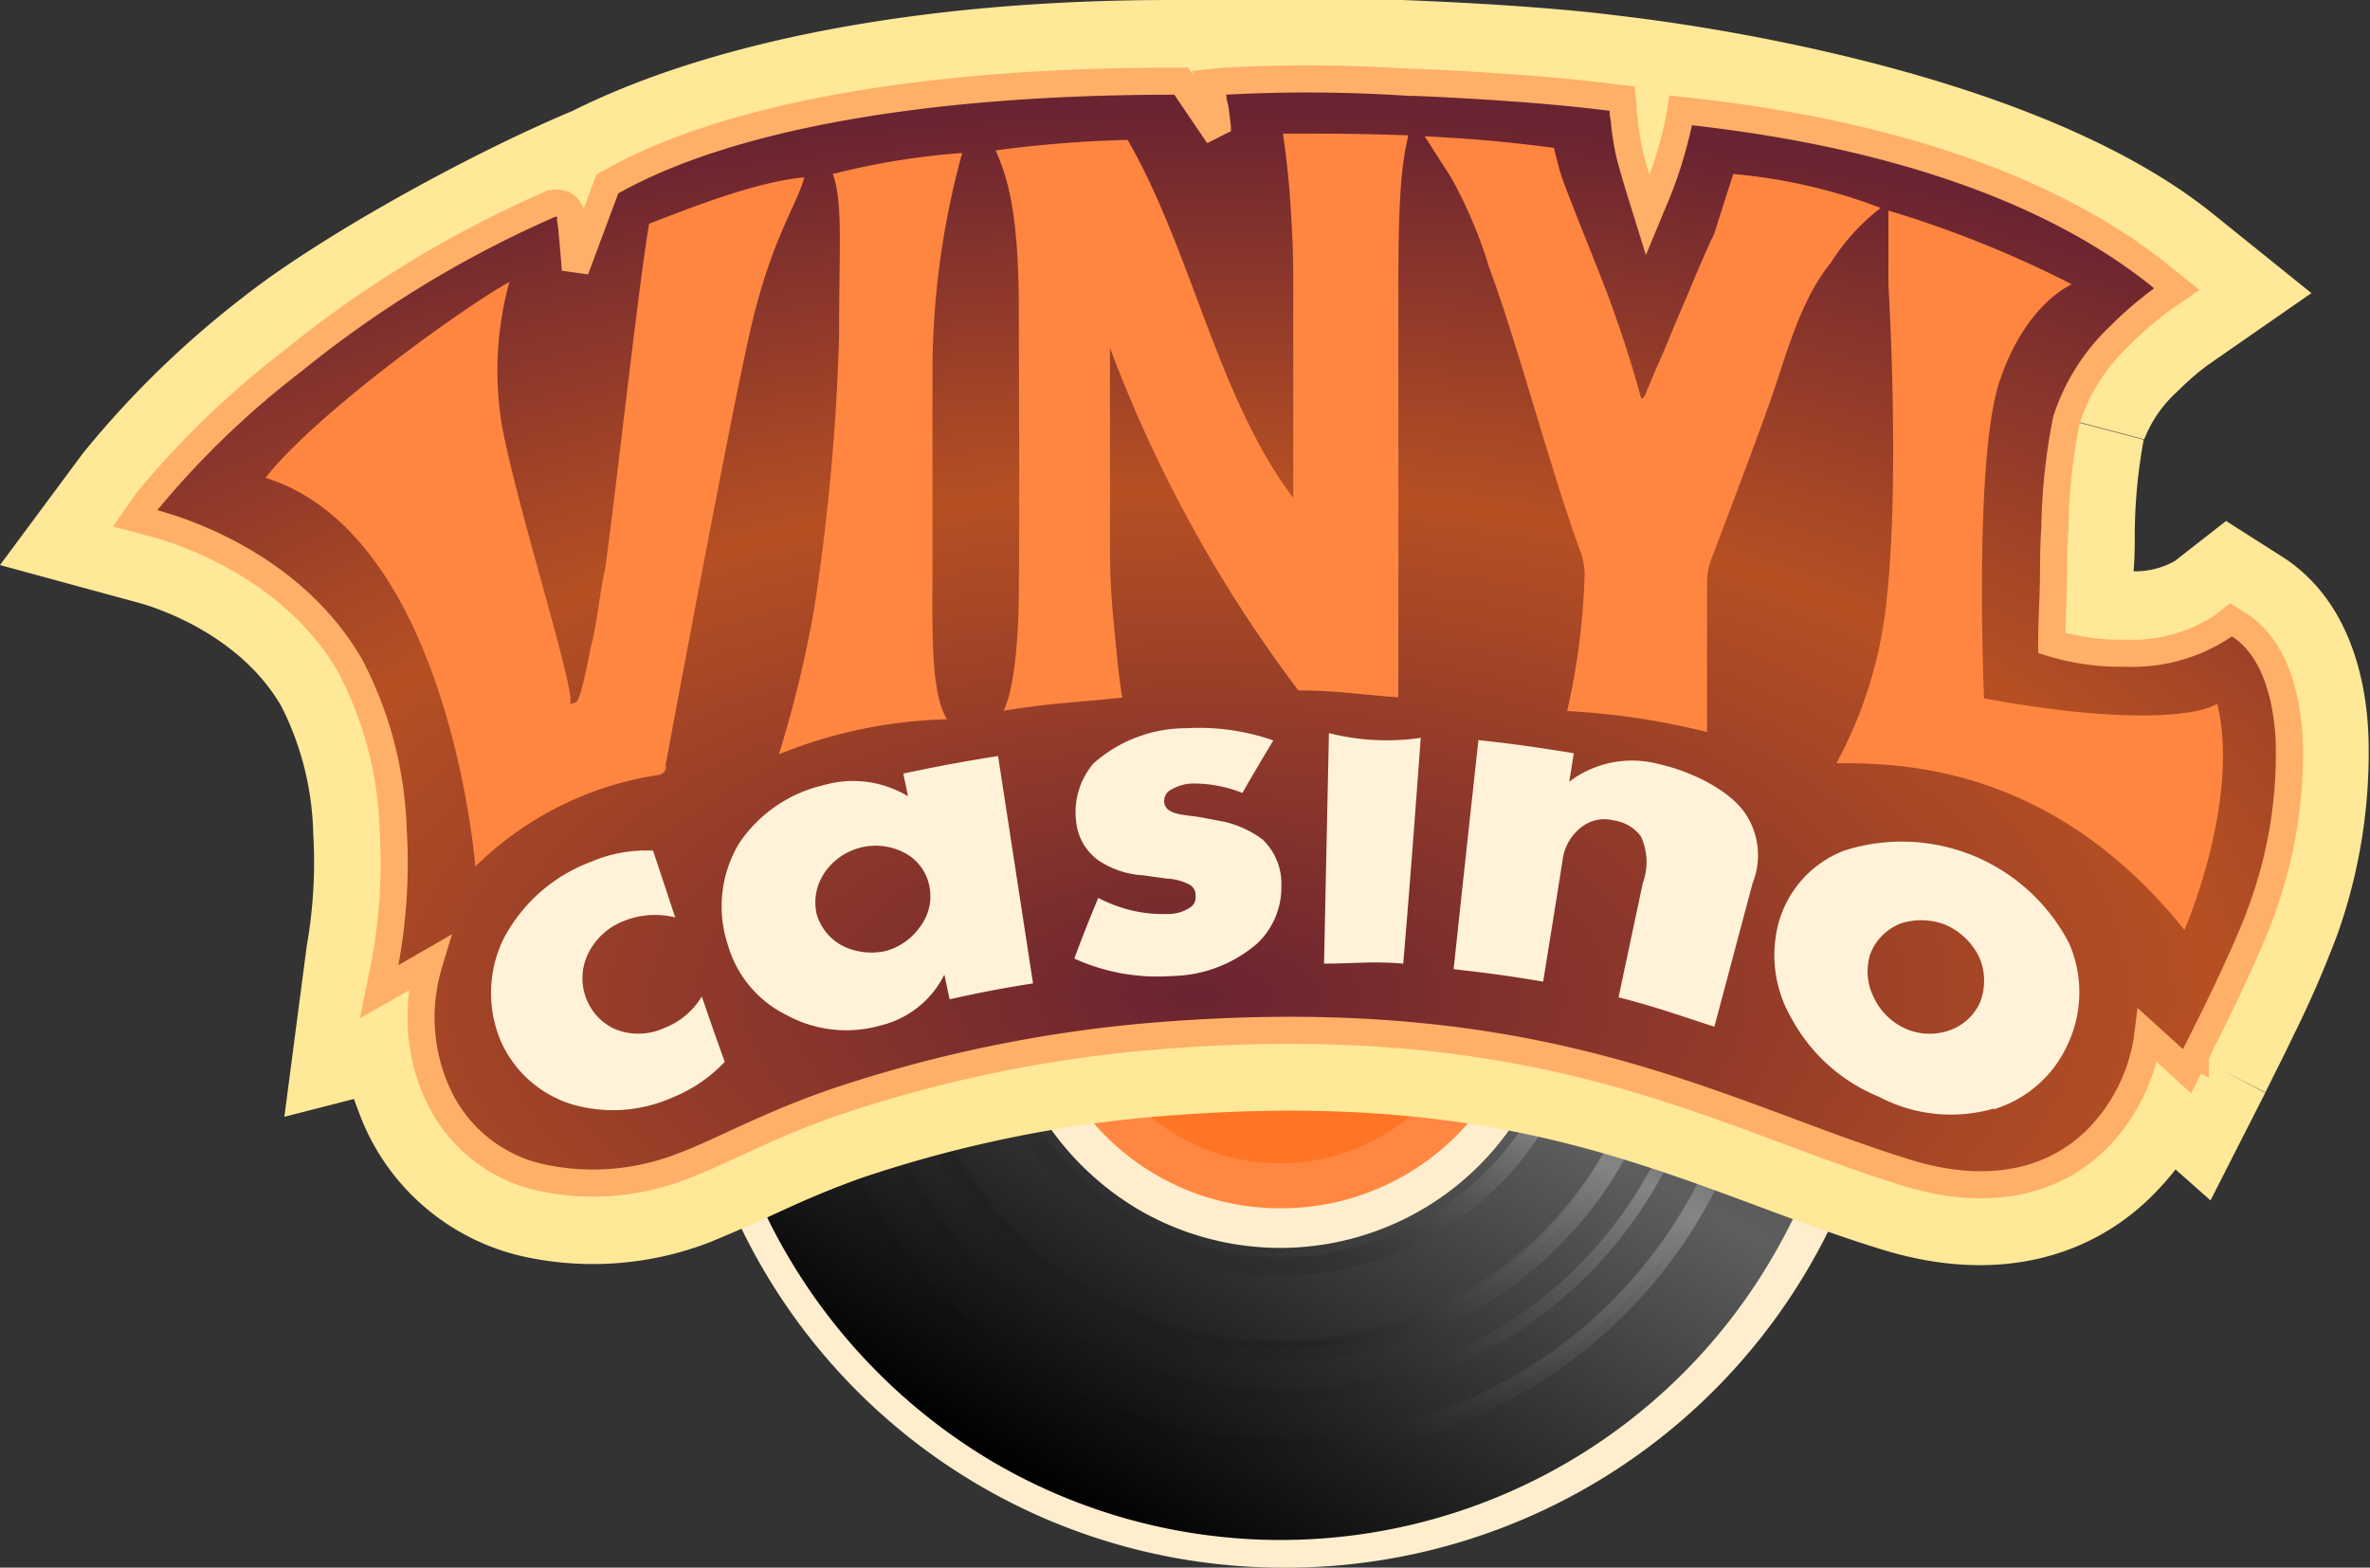
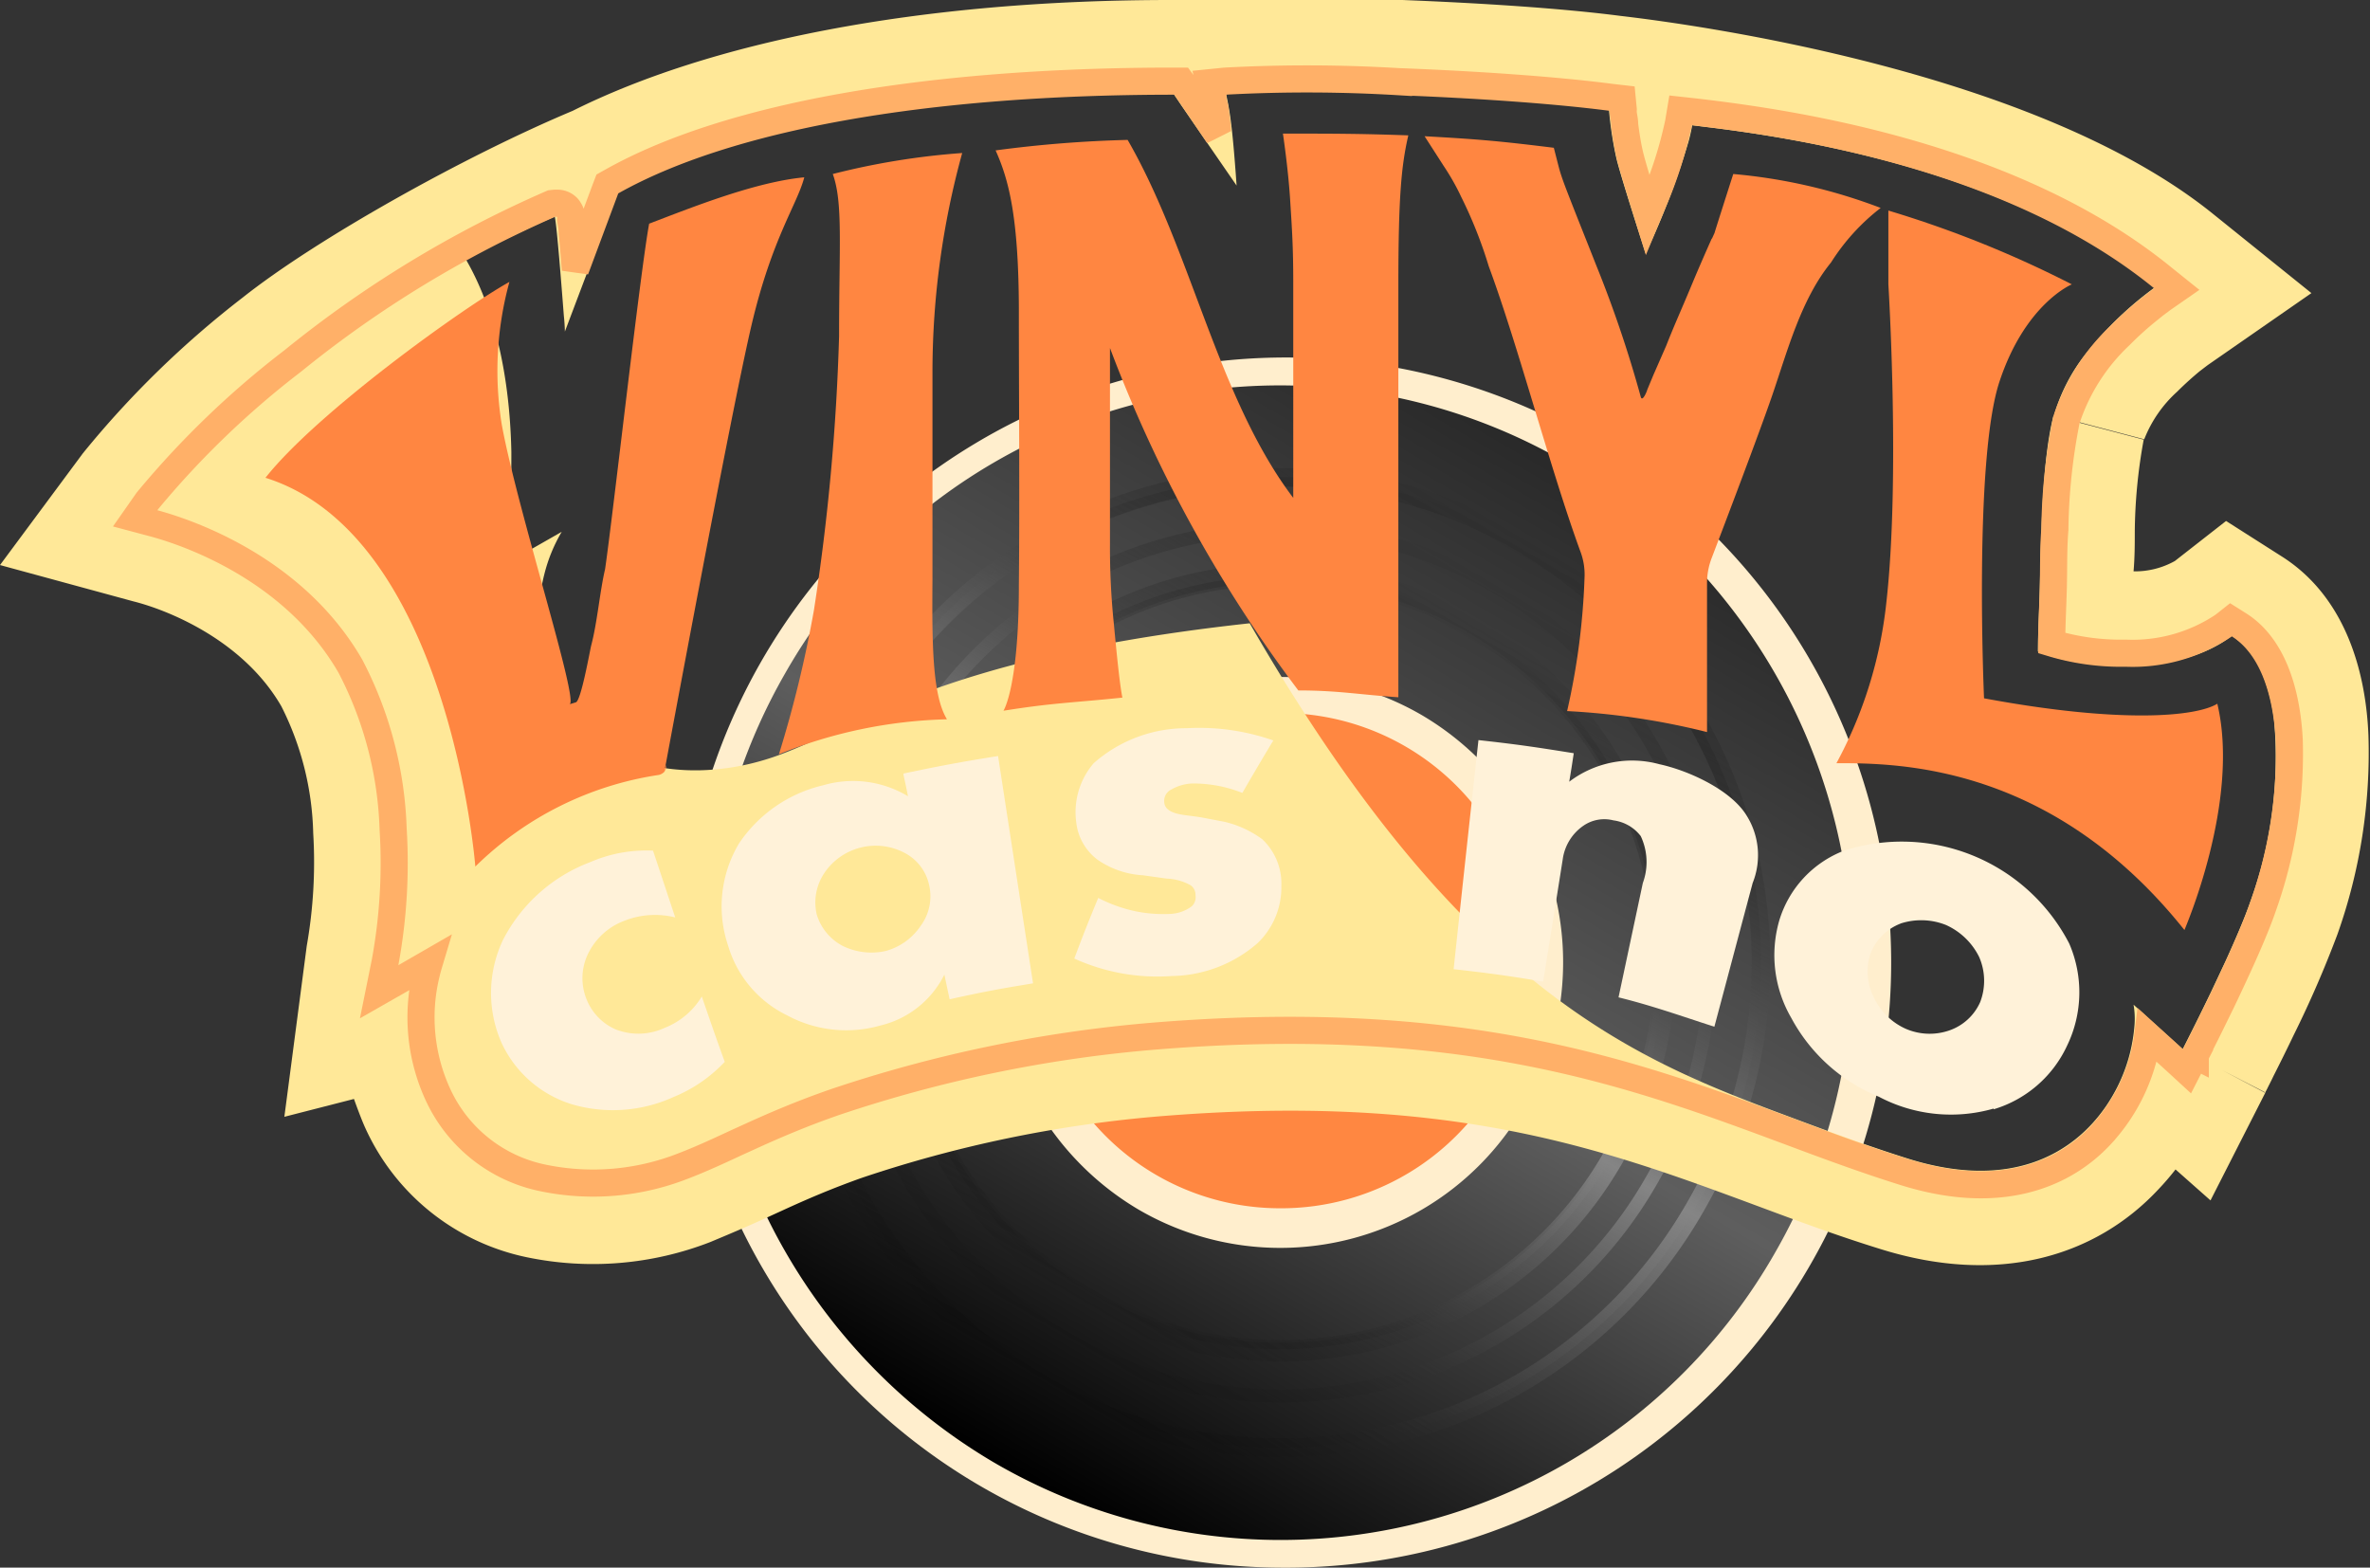
<svg xmlns="http://www.w3.org/2000/svg" xmlns:xlink="http://www.w3.org/1999/xlink" viewBox="0 0 135.52 89.64">
  <rect x="0" y="0" width="135.52" height="89.64" fill="#333333" stroke="none" />
  <defs>
    <style>.cls-1,.cls-10,.cls-16,.cls-5,.cls-6,.cls-7,.cls-8,.cls-9{fill:none;}.cls-2{clip-path:url(#clip-path);}.cls-3{fill:#ffeecd;}.cls-4{fill:url(#Безымянный_градиент);}.cls-5,.cls-7,.cls-9{stroke-width:1.07px;}.cls-5{stroke:url(#Безымянный_градиент_7);}.cls-6{stroke-width:0.53px;stroke:url(#Безымянный_градиент_7-2);}.cls-7{stroke:url(#Безымянный_градиент_7-3);}.cls-8{stroke-width:0.52px;stroke:url(#Безымянный_градиент_7-4);}.cls-9{stroke:url(#Безымянный_градиент_7-5);}.cls-10{stroke-width:0.75px;stroke:url(#Безымянный_градиент_7-6);}.cls-11{fill:#ff8741;}.cls-12{opacity:0.8;}.cls-13{fill:#ff711e;}.cls-14{fill:#ffe898;fill-rule:evenodd;}.cls-15{fill:url(#Безымянный_градиент_8);}.cls-16{stroke:#ffb068;stroke-width:1.55px;}.cls-17{fill:#ff8641;}.cls-18{fill:#fff2d9;}</style>
    <clipPath id="clip-path" transform="translate(-0.46 -0.36)">
      <rect class="cls-1" width="138" height="90" />
    </clipPath>
    <linearGradient id="Безымянный_градиент" x1="90.26" y1="65.06" x2="57.08" y2="8.13" gradientTransform="matrix(1, 0, 0, -1, 0, 92)" gradientUnits="userSpaceOnUse">
      <stop offset="0" stop-color="#292929" />
      <stop offset="0.5" stop-color="#5e5e5e" />
      <stop offset="1" />
    </linearGradient>
    <linearGradient id="Безымянный_градиент_7" x1="87.87" y1="60.97" x2="59.46" y2="12.23" gradientTransform="matrix(1, 0, 0, -1, 0, 92)" gradientUnits="userSpaceOnUse">
      <stop offset="0" stop-opacity="0" />
      <stop offset="0.51" stop-color="#858585" />
      <stop offset="1" stop-opacity="0" />
    </linearGradient>
    <linearGradient id="Безымянный_градиент_7-2" x1="87.61" y1="60.52" x2="59.73" y2="12.68" xlink:href="#Безымянный_градиент_7" />
    <linearGradient id="Безымянный_градиент_7-3" x1="85.14" y1="56.28" x2="62.2" y2="16.92" xlink:href="#Безымянный_градиент_7" />
    <linearGradient id="Безымянный_градиент_7-4" x1="84.78" y1="55.66" x2="62.56" y2="17.54" xlink:href="#Безымянный_градиент_7" />
    <linearGradient id="Безымянный_градиент_7-5" x1="82.67" y1="52.03" x2="64.68" y2="21.16" xlink:href="#Безымянный_градиент_7" />
    <linearGradient id="Безымянный_градиент_7-6" x1="86.31" y1="58.28" x2="61.03" y2="14.91" xlink:href="#Безымянный_градиент_7" />
    <radialGradient id="Безымянный_градиент_8" cx="-1968.27" cy="2026.75" r="1" gradientTransform="matrix(0, -51.06, -100.27, 0, 203292.48, -100443.09)" gradientUnits="userSpaceOnUse">
      <stop offset="0" stop-color="#6a2331" />
      <stop offset="0.57" stop-color="#b65023" />
      <stop offset="1" stop-color="#6a2331" />
    </radialGradient>
  </defs>
  <g id="Слой_2" data-name="Слой 2">
    <g id="Слой_1-2" data-name="Слой 1">
      <g class="cls-2">
        <path class="cls-3" d="M73.67,90A34.6,34.6,0,1,0,39.4,55.4,34.43,34.43,0,0,0,73.67,90Z" transform="translate(-0.46 -0.36)" />
        <path class="cls-4" d="M57.32,84A32.54,32.54,0,0,0,102,71.92,33.21,33.21,0,0,0,90,26.8,32.55,32.55,0,0,0,45.34,38.89,33.19,33.19,0,0,0,57.32,84Z" transform="translate(-0.46 -0.36)" />
        <path class="cls-5" d="M97.46,69.27A27.33,27.33,0,0,1,59.93,79.43a27.88,27.88,0,0,1-10.06-37.9A27.34,27.34,0,0,1,87.41,31.37,27.89,27.89,0,0,1,97.46,69.27Z" transform="translate(-0.46 -0.36)" />
        <path class="cls-6" d="M97.25,69.14A27.08,27.08,0,0,1,60.06,79.2a27.63,27.63,0,0,1-10-37.54A27.08,27.08,0,0,1,87.28,31.6,27.63,27.63,0,0,1,97.25,69.14Z" transform="translate(-0.46 -0.36)" />
        <path class="cls-7" d="M92.79,66.55a22,22,0,0,1-30.16,8.16,22.42,22.42,0,0,1-8.09-30.46,22,22,0,0,1,30.17-8.16A22.42,22.42,0,0,1,92.79,66.55Z" transform="translate(-0.46 -0.36)" />
        <path class="cls-8" d="M92.42,66.33a21.54,21.54,0,0,1-29.57,8,22,22,0,0,1-7.93-29.86,21.54,21.54,0,0,1,29.57-8A22,22,0,0,1,92.42,66.33Z" transform="translate(-0.46 -0.36)" />
-         <path class="cls-9" d="M88.58,64.09a17.12,17.12,0,0,1-23.51,6.36,17.45,17.45,0,0,1-6.3-23.73,17.11,17.11,0,0,1,23.51-6.36A17.46,17.46,0,0,1,88.58,64.09Z" transform="translate(-0.46 -0.36)" />
        <path class="cls-10" d="M94.93,67.8A24.42,24.42,0,0,1,61.4,76.87a24.92,24.92,0,0,1-9-33.86A24.42,24.42,0,0,1,86,33.94,24.91,24.91,0,0,1,94.93,67.8Z" transform="translate(-0.46 -0.36)" />
        <path class="cls-3" d="M65.59,69.54a16.08,16.08,0,0,0,22.08-6,16.4,16.4,0,0,0-5.91-22.29,16.08,16.08,0,0,0-22.09,6A16.41,16.41,0,0,0,65.59,69.54Z" transform="translate(-0.46 -0.36)" />
        <path class="cls-11" d="M73.56,69.45a14.16,14.16,0,1,0-14-14.16A14.09,14.09,0,0,0,73.56,69.45Z" transform="translate(-0.46 -0.36)" />
        <g class="cls-12">
-           <path class="cls-13" d="M73.56,66.88A11.59,11.59,0,1,0,62.08,55.29,11.54,11.54,0,0,0,73.56,66.88Z" transform="translate(-0.46 -0.36)" />
-         </g>
-         <path class="cls-14" d="M16.72,64.22,18,54.45A27.56,27.56,0,0,0,18.37,48a16.92,16.92,0,0,0-1.82-7.25c-2.22-3.85-6.61-5.54-8.45-6L.46,32.67,5.2,26.28a55.08,55.08,0,0,1,9.13-8.9C18.59,14,27.07,9.27,33.2,6.7,41,2.8,52.85.36,67.42.36H80.66c4.3.17,9,.46,12.47.91,4.54.53,23.79,3.19,33.86,11.31l5.64,4.54-5.92,4.11h0l-.08.06-.38.29c-.34.28-.81.69-1.3,1.18a7.21,7.21,0,0,0-1.88,2.72l-2.58-.68-2.58-.68a10.23,10.23,0,0,1,1.85-3.57,20.07,20.07,0,0,1,3.92-3.76A31.6,31.6,0,0,0,119,13.68c-7.67-4.18-16.68-5.54-21-6.06l-.78-.1a8.87,8.87,0,0,1-.2.91,44.06,44.06,0,0,1-2.46,6.42S93.2,10.66,92.9,9.47a21.29,21.29,0,0,1-.43-2.74v-.1l-.52-.07C87.49,6,80.86,5.68,76,5.61H74c-1.47,0-2.66.05-3.43.13a17,17,0,0,1,.3,1.79c.15,1.2.3,3.44.3,3.44L68,6.37l-.43-.64c-.86,0-1.71,0-2.54,0-12.14.22-21.78,2-27.88,4.94-.49.23-.95.48-1.39.72l-3,7.93s0-.36-.06-.92c-.13-1.69-.4-5.14-.51-5.61,0,0,0-.05,0-.05-1.09.46-2.16,1-3.21,1.48-.54.27-1.07.55-1.6.84l-.27.15a69.16,69.16,0,0,0-13.66,10,36.27,36.27,0,0,0-4,4.34,21.83,21.83,0,0,1,5.16,2.17,17.61,17.61,0,0,1,6.53,6.36c1.89,3.27,2.52,7.42,2.59,11,0,.91,0,1.77-.05,2.58a27.48,27.48,0,0,1-.47,3.92l3.4-1.94a9.06,9.06,0,0,0-1,2.45,10,10,0,0,0-.28,3.26,9.46,9.46,0,0,0,.16,1.14,10,10,0,0,0,.69,2.12c2.22,4.94,8.28,5.54,13,3.74.95-.36,1.92-.81,3-1.3,4.26-2,10.21-4.7,23.77-6.18C84.19,57.29,94.15,61,103,64.3c2.23.83,4.39,1.63,6.59,2.32,5.82,1.82,9.41-.26,11.29-3a9.45,9.45,0,0,0,1.64-4.72,4.72,4.72,0,0,0-.06-1.09l2.81,2.54s.77-1.5,1.65-3.33l.8-1.7c.56-1.23,1.09-2.46,1.4-3.35a24.18,24.18,0,0,0,1.38-10.39,10.07,10.07,0,0,0-.6-2.5,4.78,4.78,0,0,0-1.82-2.37c-3.25,2.54-9.17,1.79-11.09.9,0-1.1.08-2.35.11-3.66.08-3.52.17-7.45.78-9.81l2.58.68,2.58.68a30.27,30.27,0,0,0-.51,5.28c0,.66,0,1.44-.07,2.25a4.67,4.67,0,0,0,2.36-.59l2.93-2.29,3.14,2c3.88,2.43,4.87,7,5,10.25a31,31,0,0,1-1.77,11.38,62.06,62.06,0,0,1-2.51,5.78c-.44.92-.85,1.74-1.15,2.33-.14.3-.27.54-.35.71l-.1.19,0,.07h0l-2.49-1.31L130,62.83,126.86,69l-2-1.77a15.05,15.05,0,0,1-1,1.16c-3.57,3.81-9.11,5.51-15.88,3.39-2.46-.76-4.77-1.62-7.08-2.48-8.74-3.24-17.56-6.52-34.47-5.08A72,72,0,0,0,49.77,67.7c-1.78.63-3.23,1.26-4.58,1.88l-.7.32c-1.08.5-2.26,1-3.41,1.48a18.55,18.55,0,0,1-10.5.87,13.06,13.06,0,0,1-9.25-7.43c-.25-.55-.63-1.62-.63-1.62Z" transform="translate(-0.46 -0.36)" />
-         <path class="cls-15" d="M22.48,55.39l-.34,1.68,1.49-.85L25,55.43c-.06.2-.12.41-.17.63a10.53,10.53,0,0,0,.65,6.84,8.48,8.48,0,0,0,6.1,4.83,14.06,14.06,0,0,0,7.9-.68c1-.38,2-.84,3.07-1.34l.77-.35c1.4-.64,3-1.33,4.94-2a77.22,77.22,0,0,1,17.8-3.72c18-1.54,27.81,2.11,36.66,5.4,2.24.84,4.43,1.65,6.67,2.35,5.28,1.65,9,.25,11.22-2.15a10.38,10.38,0,0,0,2.27-3.91,9.8,9.8,0,0,0,.39-1.76l1.51,1.37.74.68.46-.9-.68-.35.69.35h0v0l0-.05.09-.18c.09-.16.2-.4.35-.69.29-.57.68-1.37,1.11-2.25.84-1.76,1.82-3.89,2.3-5.29a26,26,0,0,0,1.52-9.61c-.15-2.83-1-5.38-2.87-6.56l-.46-.29-.43.34a9.33,9.33,0,0,1-5.58,1.57,13.7,13.7,0,0,1-4.24-.58c0-1,.06-2,.09-3.15s0-2.25.09-3.34a33.93,33.93,0,0,1,.66-6.27,11.52,11.52,0,0,1,3.07-4.83A19,19,0,0,1,123.41,18c.22-.18.4-.32.53-.41l.14-.11,0,0h0l.85-.59-.81-.65C115.24,9,102,7.3,97.29,6.75l-.73-.08-.12.72A24.09,24.09,0,0,1,95,11.9l-.32.77-.09-.29c-.38-1.21-.78-2.53-.92-3.1s-.24-1.23-.31-1.79c0-.27-.07-.51-.08-.67s0-.15,0-.2v0h0l-.06-.62-.61-.07c-3.29-.43-7.94-.74-12.18-.9A87.46,87.46,0,0,0,70.5,5l-.89.09.21.86h0v0l0,.07c0,.07,0,.17.06.32s.12.71.19,1.3c0,.14,0,.3.06.47l-1.9-2.8L68,5h-.41C53.26,5,42,7.05,35.44,10.74l-.25.14-.1.26-1.73,4.64c-.06-.76-.12-1.5-.18-2.07,0-.31-.06-.58-.09-.77a1.93,1.93,0,0,0,0-.27s0-.09,0-.15a.71.71,0,0,0-.09-.17.58.58,0,0,0-.16-.19.8.8,0,0,0-.49-.18h-.16L32,12a64,64,0,0,0-14.8,9,51.14,51.14,0,0,0-8.31,8L8.19,30l1.09.29c2.17.59,8.07,2.7,11.22,8.17a21.58,21.58,0,0,1,2.44,9.31A31.28,31.28,0,0,1,22.48,55.39Z" transform="translate(-0.46 -0.36)" />
+           </g>
+         <path class="cls-14" d="M16.72,64.22,18,54.45A27.56,27.56,0,0,0,18.37,48a16.92,16.92,0,0,0-1.82-7.25c-2.22-3.85-6.61-5.54-8.45-6L.46,32.67,5.2,26.28a55.08,55.08,0,0,1,9.13-8.9C18.59,14,27.07,9.27,33.2,6.7,41,2.8,52.85.36,67.42.36H80.66c4.3.17,9,.46,12.47.91,4.54.53,23.79,3.19,33.86,11.31l5.64,4.54-5.92,4.11h0l-.08.06-.38.29c-.34.28-.81.69-1.3,1.18a7.21,7.21,0,0,0-1.88,2.72l-2.58-.68-2.58-.68a10.23,10.23,0,0,1,1.85-3.57,20.07,20.07,0,0,1,3.92-3.76A31.6,31.6,0,0,0,119,13.68c-7.67-4.18-16.68-5.54-21-6.06l-.78-.1a8.87,8.87,0,0,1-.2.91,44.06,44.06,0,0,1-2.46,6.42S93.2,10.66,92.9,9.47a21.29,21.29,0,0,1-.43-2.74v-.1l-.52-.07C87.49,6,80.86,5.68,76,5.61H74c-1.47,0-2.66.05-3.43.13a17,17,0,0,1,.3,1.79c.15,1.2.3,3.44.3,3.44L68,6.37l-.43-.64c-.86,0-1.71,0-2.54,0-12.14.22-21.78,2-27.88,4.94-.49.23-.95.48-1.39.72l-3,7.93s0-.36-.06-.92c-.13-1.69-.4-5.14-.51-5.61,0,0,0-.05,0-.05-1.09.46-2.16,1-3.21,1.48-.54.27-1.07.55-1.6.84l-.27.15c1.89,3.27,2.52,7.42,2.59,11,0,.91,0,1.77-.05,2.58a27.48,27.48,0,0,1-.47,3.92l3.4-1.94a9.06,9.06,0,0,0-1,2.45,10,10,0,0,0-.28,3.26,9.46,9.46,0,0,0,.16,1.14,10,10,0,0,0,.69,2.12c2.22,4.94,8.28,5.54,13,3.74.95-.36,1.92-.81,3-1.3,4.26-2,10.21-4.7,23.77-6.18C84.19,57.29,94.15,61,103,64.3c2.23.83,4.39,1.63,6.59,2.32,5.82,1.82,9.41-.26,11.29-3a9.45,9.45,0,0,0,1.64-4.72,4.72,4.72,0,0,0-.06-1.09l2.81,2.54s.77-1.5,1.65-3.33l.8-1.7c.56-1.23,1.09-2.46,1.4-3.35a24.18,24.18,0,0,0,1.38-10.39,10.07,10.07,0,0,0-.6-2.5,4.78,4.78,0,0,0-1.82-2.37c-3.25,2.54-9.17,1.79-11.09.9,0-1.1.08-2.35.11-3.66.08-3.52.17-7.45.78-9.81l2.58.68,2.58.68a30.27,30.27,0,0,0-.51,5.28c0,.66,0,1.44-.07,2.25a4.67,4.67,0,0,0,2.36-.59l2.93-2.29,3.14,2c3.88,2.43,4.87,7,5,10.25a31,31,0,0,1-1.77,11.38,62.06,62.06,0,0,1-2.51,5.78c-.44.92-.85,1.74-1.15,2.33-.14.3-.27.54-.35.71l-.1.19,0,.07h0l-2.49-1.31L130,62.83,126.86,69l-2-1.77a15.05,15.05,0,0,1-1,1.16c-3.57,3.81-9.11,5.51-15.88,3.39-2.46-.76-4.77-1.62-7.08-2.48-8.74-3.24-17.56-6.52-34.47-5.08A72,72,0,0,0,49.77,67.7c-1.78.63-3.23,1.26-4.58,1.88l-.7.32c-1.08.5-2.26,1-3.41,1.48a18.55,18.55,0,0,1-10.5.87,13.06,13.06,0,0,1-9.25-7.43c-.25-.55-.63-1.62-.63-1.62Z" transform="translate(-0.46 -0.36)" />
        <path class="cls-16" d="M22.48,55.39l-.34,1.68,1.49-.85L25,55.43c-.06.2-.12.41-.17.63a10.53,10.53,0,0,0,.65,6.84,8.48,8.48,0,0,0,6.1,4.83,14.06,14.06,0,0,0,7.9-.68c1-.38,2-.84,3.07-1.34l.77-.35c1.4-.64,3-1.33,4.94-2a77.22,77.22,0,0,1,17.8-3.72c18-1.54,27.81,2.11,36.66,5.4,2.24.84,4.43,1.65,6.67,2.35,5.28,1.65,9,.25,11.22-2.15a10.38,10.38,0,0,0,2.27-3.91,9.8,9.8,0,0,0,.39-1.76l1.51,1.37.74.68.46-.9-.68-.35.69.35h0v0l0-.05.09-.18c.09-.16.2-.4.35-.69.29-.57.68-1.37,1.11-2.25.84-1.76,1.82-3.89,2.3-5.29a26,26,0,0,0,1.52-9.61c-.15-2.83-1-5.38-2.87-6.56l-.46-.29-.43.34a9.33,9.33,0,0,1-5.58,1.57,13.7,13.7,0,0,1-4.24-.58c0-1,.06-2,.09-3.15s0-2.25.09-3.34a33.93,33.93,0,0,1,.66-6.27,11.52,11.52,0,0,1,3.07-4.83A19,19,0,0,1,123.41,18c.22-.18.4-.32.53-.41l.14-.11,0,0h0l.85-.59-.81-.65C115.24,9,102,7.3,97.29,6.75l-.73-.08-.12.72A24.09,24.09,0,0,1,95,11.9l-.32.77-.09-.29c-.38-1.21-.78-2.53-.92-3.1s-.24-1.23-.31-1.79c0-.27-.07-.51-.08-.67s0-.15,0-.2v0h0l-.06-.62-.61-.07c-3.29-.43-7.94-.74-12.18-.9A87.46,87.46,0,0,0,70.5,5l-.89.09.21.86h0v0l0,.07c0,.07,0,.17.06.32s.12.71.19,1.3c0,.14,0,.3.06.47l-1.9-2.8L68,5h-.41C53.26,5,42,7.05,35.44,10.74l-.25.14-.1.26-1.73,4.64c-.06-.76-.12-1.5-.18-2.07,0-.31-.06-.58-.09-.77a1.93,1.93,0,0,0,0-.27s0-.09,0-.15a.71.71,0,0,0-.09-.17.58.58,0,0,0-.16-.19.8.8,0,0,0-.49-.18h-.16L32,12a64,64,0,0,0-14.8,9,51.14,51.14,0,0,0-8.31,8L8.19,30l1.09.29c2.17.59,8.07,2.7,11.22,8.17a21.58,21.58,0,0,1,2.44,9.31A31.28,31.28,0,0,1,22.48,55.39Z" transform="translate(-0.46 -0.36)" />
        <path class="cls-17" d="M37.58,13.15c-.5,2.66-2.08,16.76-2.52,19.75-.3,1.28-.45,3.07-.79,4.35-.08.31-.58,3.17-.88,3.27l-.36.11c.55-.18-3-11.17-3.88-16a19.16,19.16,0,0,1,.44-8.15c-2.58,1.42-11,7.46-13.95,11.2,10.53,3.3,12,22.23,12,22.23a18.94,18.94,0,0,1,10.5-5.24.65.65,0,0,0,.31-.18.63.63,0,0,0,.12-.4l-.12.4s3.83-20.68,5-25.61,2.6-6.84,3-8.38C43.64,10.76,39.94,12.25,37.58,13.15Z" transform="translate(-0.46 -0.36)" />
        <path class="cls-17" d="M73.82,8s.3,2,.41,3.75.18,2.7.18,4.75V28.83h0c-4.32-5.7-5.82-14.15-9.47-20.47a69.44,69.44,0,0,0-7.55.6c.74,1.65,1.31,3.74,1.33,9,0,5,.05,10.86,0,15.86,0,5.83-.88,7.18-.88,7.18,2.88-.46,3.92-.45,6.8-.75-.16-.77-.34-2.66-.49-4.24a42.22,42.22,0,0,1-.22-4.54c0-3.81,0-4.69,0-11.21A78.16,78.16,0,0,0,74.7,39.84c2.27,0,3.47.24,5.72.39,0-7.49,0-16,0-23.52,0-5.08.17-6.88.57-8.61C78.15,8,76.7,8,73.82,8Z" transform="translate(-0.46 -0.36)" />
        <path class="cls-17" d="M48.08,10.31c.59,1.64.36,4.09.36,9.27A125.45,125.45,0,0,1,47,35.26,67.53,67.53,0,0,1,45,43.49a27.34,27.34,0,0,1,9.61-2c-.83-1.35-.86-4.22-.83-8,0-3,0-6.92,0-11.94A47.2,47.2,0,0,1,55.48,9.11,42,42,0,0,0,48.08,10.31Z" transform="translate(-0.46 -0.36)" />
        <path class="cls-17" d="M127.25,40.6c-1.21.74-5.49,1.15-13.34-.31,0,0-.6-13.62.88-18.1s4.14-5.57,4.14-5.57a62.35,62.35,0,0,0-10.49-4.22v4.22s.69,11.1-.12,18.23A24.76,24.76,0,0,1,105.47,44c3.45,0,12.28,0,19.9,9.54C125.37,53.51,128.58,46.21,127.25,40.6Z" transform="translate(-0.46 -0.36)" />
        <path class="cls-17" d="M98.34,14c-.39.88-.78,1.77-1.15,2.66-.48,1.16-1,2.31-1.45,3.46L95,21.81l-.35.84c0,.05-.28.74-.37.4a68.28,68.28,0,0,0-2.57-7.58c-.49-1.25-1-2.51-1.49-3.77-.22-.57-.45-1.14-.61-1.72l-.3-1.17c-3.08-.38-4.3-.49-7.39-.66L83,9.83c.38.57.72,1.16,1,1.76a25.58,25.58,0,0,1,1.59,4c1.69,4.56,3.49,11.51,5.23,16.28a3.73,3.73,0,0,1,.25,1.4,40.14,40.14,0,0,1-1,7.75,41.69,41.69,0,0,1,8,1.2V33.71a4,4,0,0,1,.27-1.45c.72-1.89,2.69-7.06,3.45-9.27.88-2.56,1.65-5.51,3.37-7.62A12.07,12.07,0,0,1,108,12.25a31.27,31.27,0,0,0-8.43-1.94s-1,3.12-1.07,3.37l-.15.33Z" transform="translate(-0.46 -0.36)" />
        <path class="cls-18" d="M41.89,61.09a8.35,8.35,0,0,1-2.92,2,8.36,8.36,0,0,1-5.79.42,6.56,6.56,0,0,1-4.05-3.54,7.07,7.07,0,0,1,.1-5.88,9.3,9.3,0,0,1,5-4.44A8.05,8.05,0,0,1,37.8,49c.51,1.52.76,2.29,1.27,3.82a4.77,4.77,0,0,0-2.88.18,3.78,3.78,0,0,0-2.1,1.89A3.2,3.2,0,0,0,34,57.5a3.14,3.14,0,0,0,1.66,1.72,3.55,3.55,0,0,0,2.79-.08,4.31,4.31,0,0,0,2.14-1.8c.52,1.51.78,2.27,1.32,3.76Z" transform="translate(-0.46 -0.36)" />
        <path class="cls-18" d="M52.13,44.59c2.15-.45,3.22-.65,5.4-1q1,6.49,2,13c-1.91.31-2.87.49-4.77.91l-.3-1.41A5.51,5.51,0,0,1,50.8,59a7.12,7.12,0,0,1-5.33-.58,6.46,6.46,0,0,1-3.38-4,7,7,0,0,1,.64-5.85,8,8,0,0,1,4.81-3.31,6.09,6.09,0,0,1,4.84.63c-.1-.5-.15-.74-.26-1.24Zm-4.51,5.66a3,3,0,0,0-.46,2.39,3,3,0,0,0,1.51,1.82,3.74,3.74,0,0,0,2.43.28,3.53,3.53,0,0,0,2-1.43,2.85,2.85,0,0,0,.5-2.29,2.72,2.72,0,0,0-1.43-1.9,3.54,3.54,0,0,0-4.56,1.14Z" transform="translate(-0.46 -0.36)" />
        <path class="cls-18" d="M63.25,51.7a8.53,8.53,0,0,0,2.1.76,8,8,0,0,0,2,.16,2.21,2.21,0,0,0,1.26-.44.71.71,0,0,0,.21-.63.66.66,0,0,0-.28-.57,3.06,3.06,0,0,0-1.36-.38l-1.36-.19a5.06,5.06,0,0,1-2.6-.89A3.1,3.1,0,0,1,62,47.37,4.29,4.29,0,0,1,63,44a8,8,0,0,1,5.33-2,12.81,12.81,0,0,1,4.94.7c-.73,1.21-1.08,1.81-1.77,3a7.59,7.59,0,0,0-2.83-.54,2.56,2.56,0,0,0-1.22.34.72.72,0,0,0-.42.68c0,.41.34.59.68.69.51.14.93.12,1.76.29l1,.19a5.94,5.94,0,0,1,2.17,1A3.48,3.48,0,0,1,73.73,51a4.42,4.42,0,0,1-1.36,3.29,7.63,7.63,0,0,1-4.91,1.88,11.44,11.44,0,0,1-5.57-1c.52-1.39.8-2.09,1.37-3.47Z" transform="translate(-0.46 -0.36)" />
-         <path class="cls-18" d="M81.7,42.55c-.32,4.38-.63,8.52-1,12.91-1.92-.15-2.6,0-4.53,0q.14-6.6.28-13.18A13.42,13.42,0,0,0,81.7,42.55Z" transform="translate(-0.46 -0.36)" />
        <path class="cls-18" d="M85,42.68c2.19.24,3.27.4,5.45.75-.1.65-.15,1-.26,1.63a5.94,5.94,0,0,1,5.16-1c1.58.34,3.92,1.38,4.89,2.79a4.27,4.27,0,0,1,.44,4c-.89,3.33-1.33,5-2.19,8.22-1.89-.61-3.57-1.21-5.48-1.68l1.39-6.54a3.48,3.48,0,0,0-.12-2.68,2.35,2.35,0,0,0-1.56-.9,2.1,2.1,0,0,0-1.71.3,2.79,2.79,0,0,0-1.19,1.92c-.44,2.79-.67,4.19-1.12,7-1.91-.32-3.2-.5-5.12-.71q.7-6.55,1.42-13.1Z" transform="translate(-0.46 -0.36)" />
        <path class="cls-18" d="M114.46,63.75a8.83,8.83,0,0,1-6.57-.68,9.94,9.94,0,0,1-5-4.5A7.14,7.14,0,0,1,102.2,53,6.19,6.19,0,0,1,105.91,49a10.78,10.78,0,0,1,12.87,5.31,7,7,0,0,1-.12,5.84,6.77,6.77,0,0,1-4.2,3.64Zm-5.32-10.58a3,3,0,0,0-1.74,1.76,3.31,3.31,0,0,0,.21,2.47,3.67,3.67,0,0,0,1.83,1.79,3.43,3.43,0,0,0,2.46.1,3,3,0,0,0,1.79-1.63,3.4,3.4,0,0,0-.06-2.58,3.89,3.89,0,0,0-1.9-1.83,3.82,3.82,0,0,0-2.6-.08Z" transform="translate(-0.46 -0.36)" />
      </g>
    </g>
  </g>
</svg>